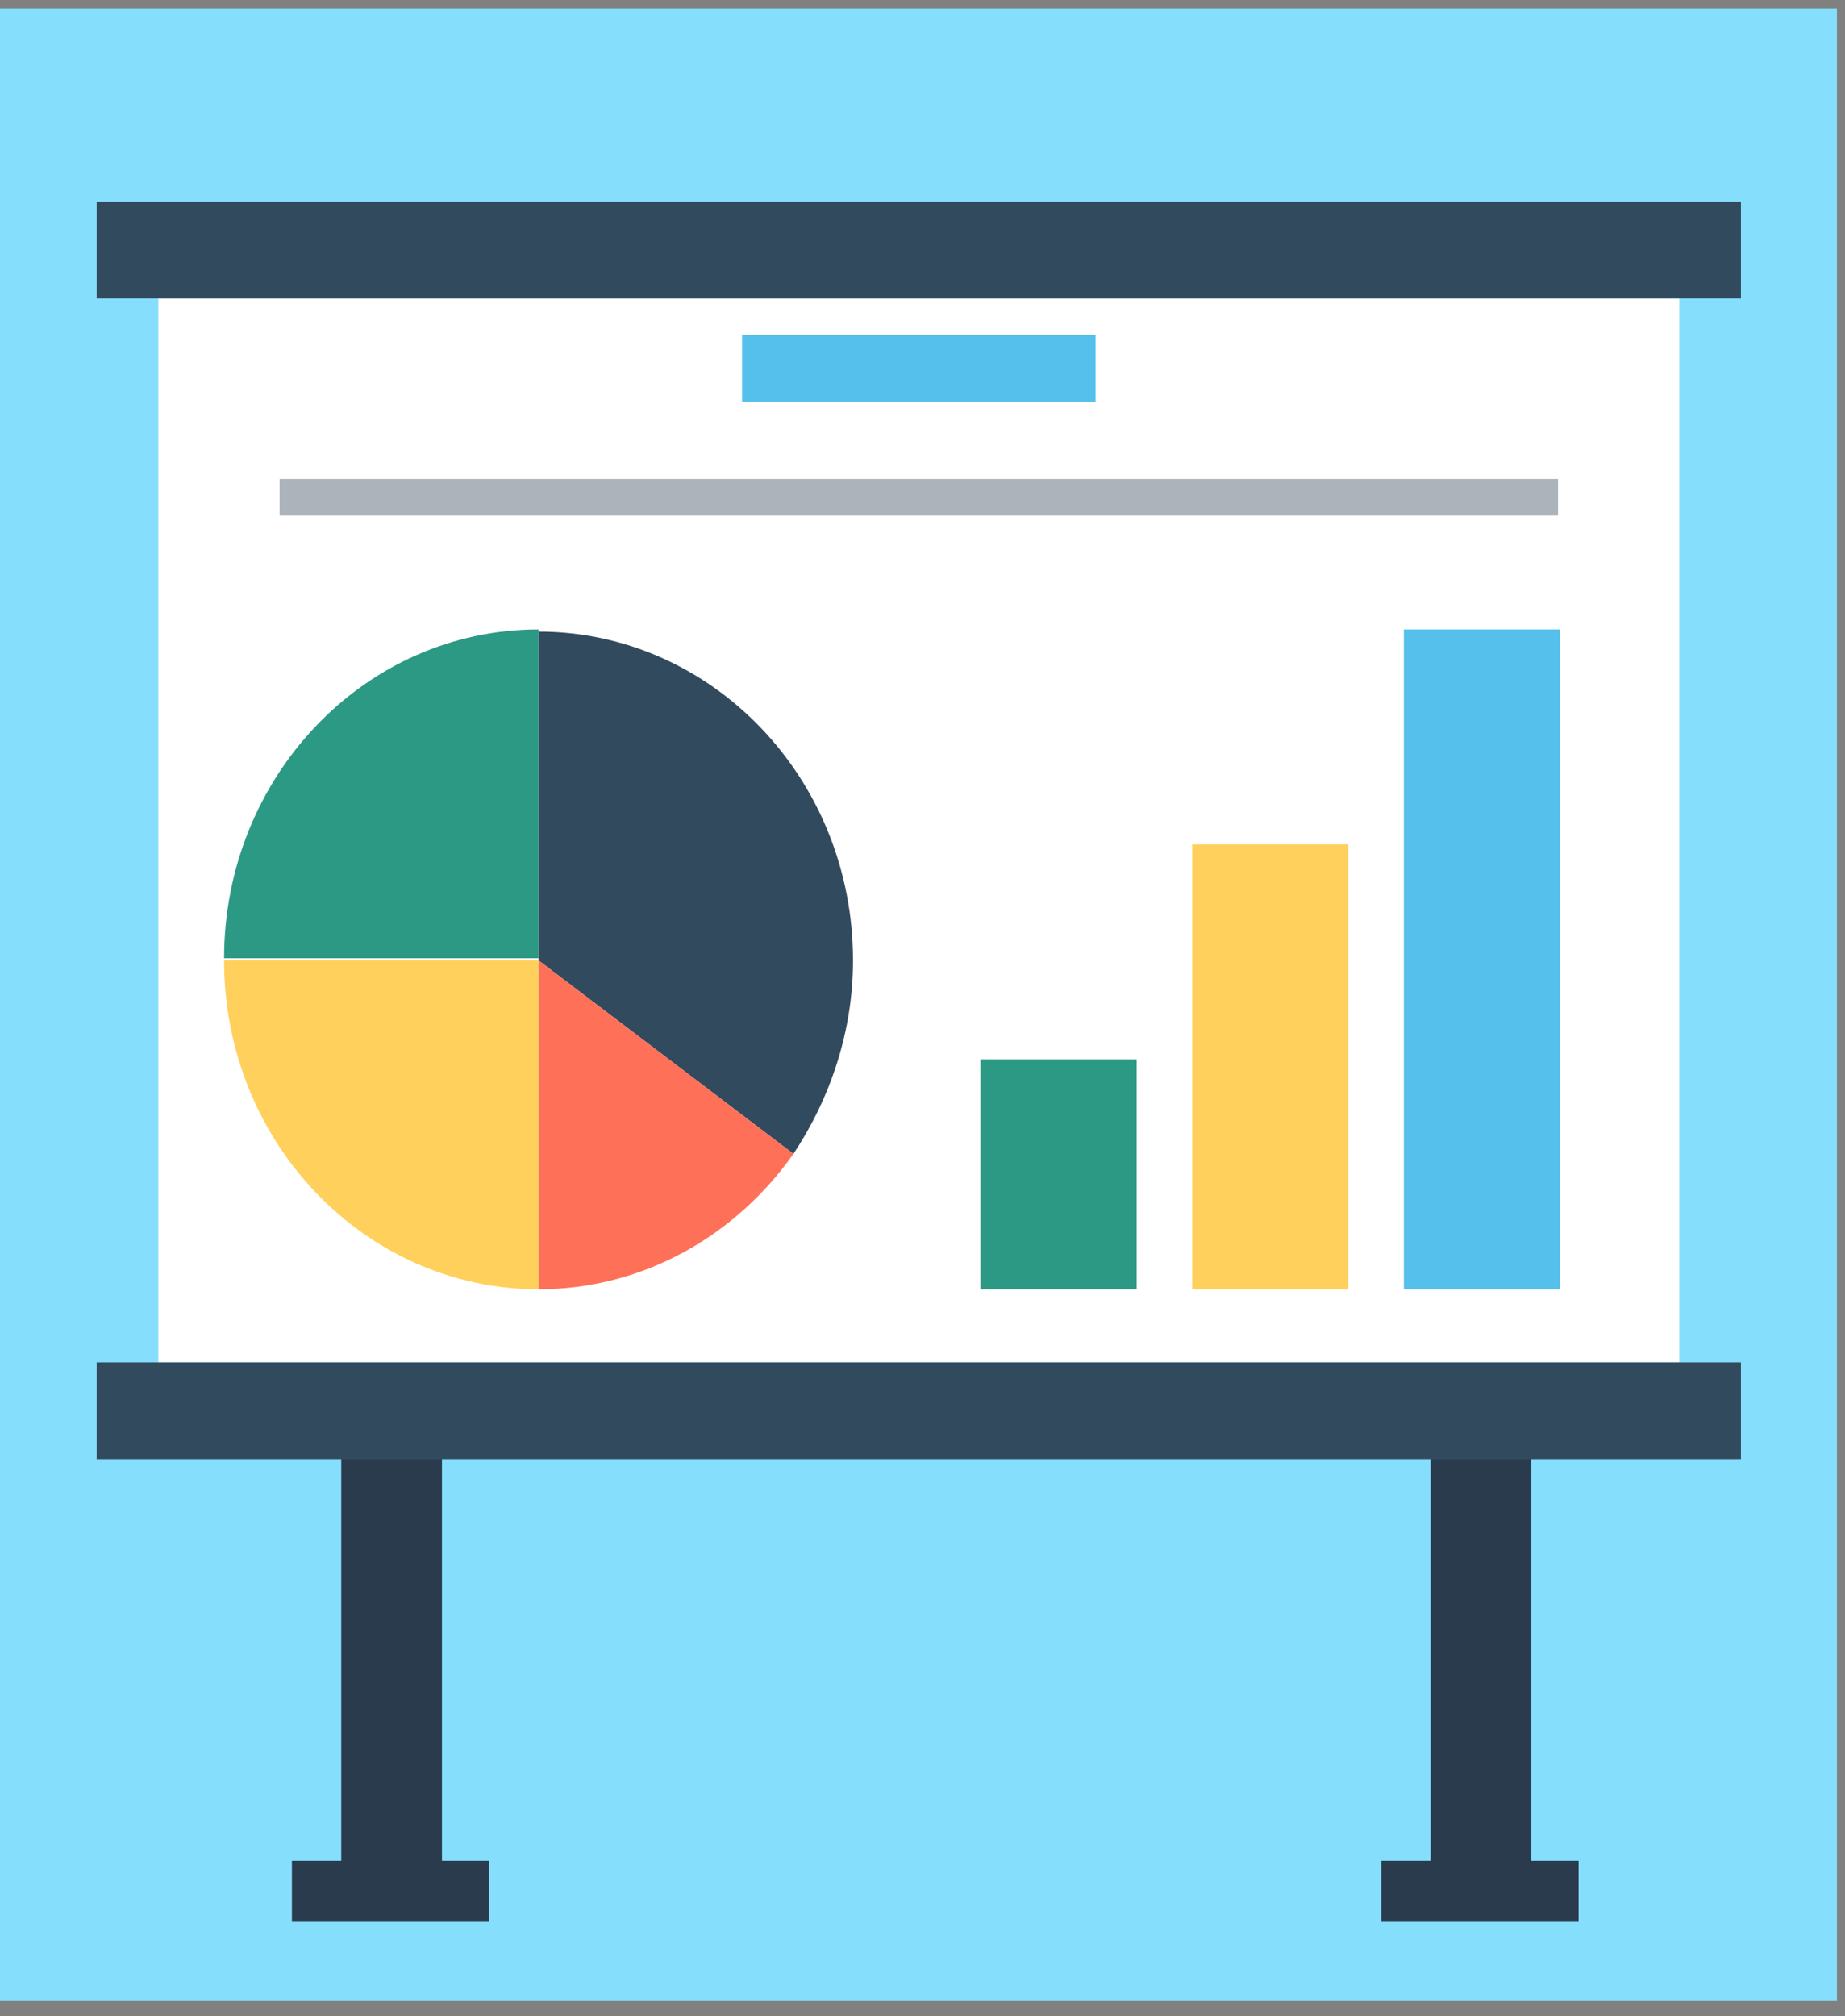
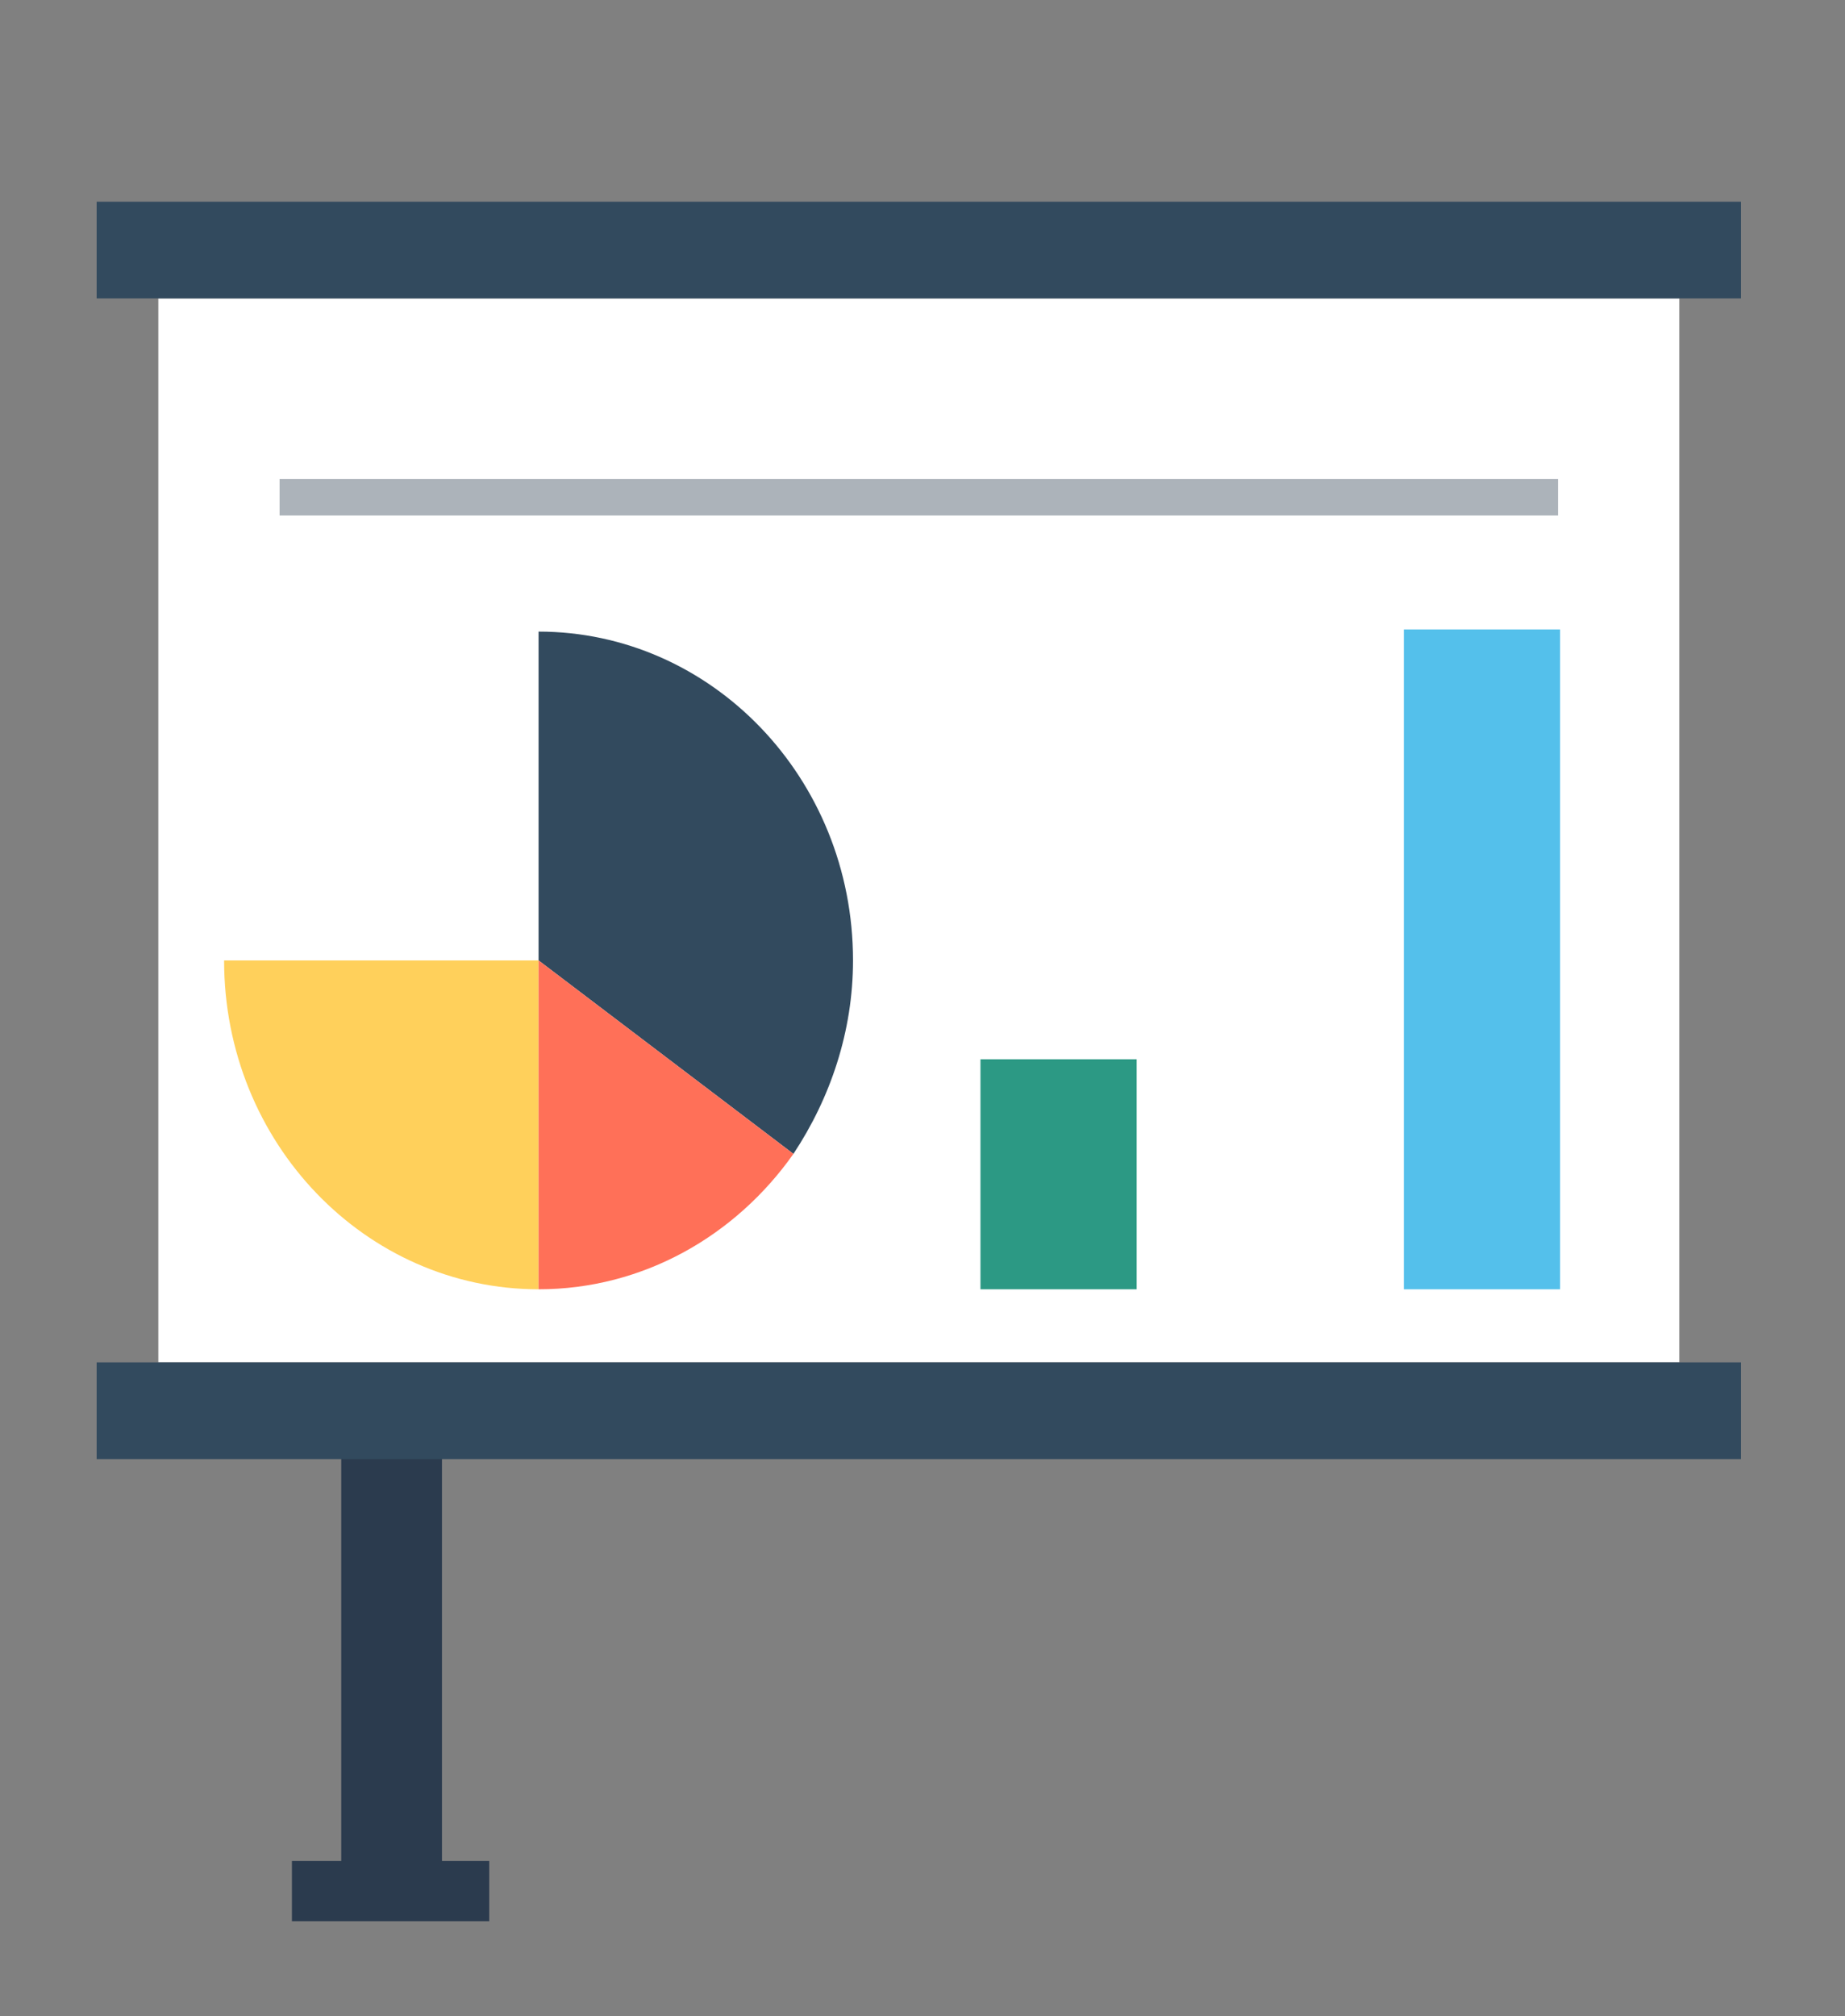
<svg xmlns="http://www.w3.org/2000/svg" width="108" height="118" viewBox="0 0 108 118" fill="none">
  <rect x="0" y="0" width="108" height="118" fill="#808080" stroke="none" />
-   <rect y="0.5" width="107.529" height="116.569" fill="#85DEFC" />
  <path d="M25.871 85.262H19.976V108.909H17.088V112.431H28.638V108.909H25.871V85.262Z" fill="#2B3B4E" />
-   <path d="M89.637 108.909V85.262H83.741V108.909H80.854V112.431H92.404V108.909H89.637Z" fill="#2B3B4E" />
  <path d="M53.783 17.466H9.268V79.728H53.783H98.299V17.466H53.783Z" fill="white" />
  <path d="M101.908 11.806H5.658V17.466H101.908V11.806Z" fill="#324A5E" />
  <path d="M101.908 79.728H5.658V85.388H101.908V79.728Z" fill="#324A5E" />
-   <path d="M31.526 36.836C21.299 36.836 13.118 45.515 13.118 56.08H31.526V36.836Z" fill="#2C9984" />
  <path d="M13.118 56.206C13.118 66.898 21.419 75.451 31.526 75.451V56.206H13.118Z" fill="#FFD05B" />
  <path d="M66.537 61.992H57.393V75.451H66.537V61.992Z" fill="#2C9984" />
-   <path d="M78.929 49.414H69.785V75.451H78.929V49.414Z" fill="#FFD05B" />
  <path d="M91.321 36.836H82.177V75.451H91.321V36.836Z" fill="#54C0EB" />
-   <path d="M64.131 19.604H43.437V23.503H64.131V19.604Z" fill="#54C0EB" />
  <path d="M91.201 28.031H16.366V30.169H91.201V28.031Z" fill="#ACB3BA" />
  <path d="M49.933 56.206C49.933 45.515 41.632 36.962 31.526 36.962V56.206L46.444 67.527C48.61 64.256 49.933 60.357 49.933 56.206Z" fill="#324A5E" />
  <path d="M31.526 56.206V75.451C37.661 75.451 43.076 72.306 46.444 67.527L31.526 56.206Z" fill="#FF7058" />
</svg>